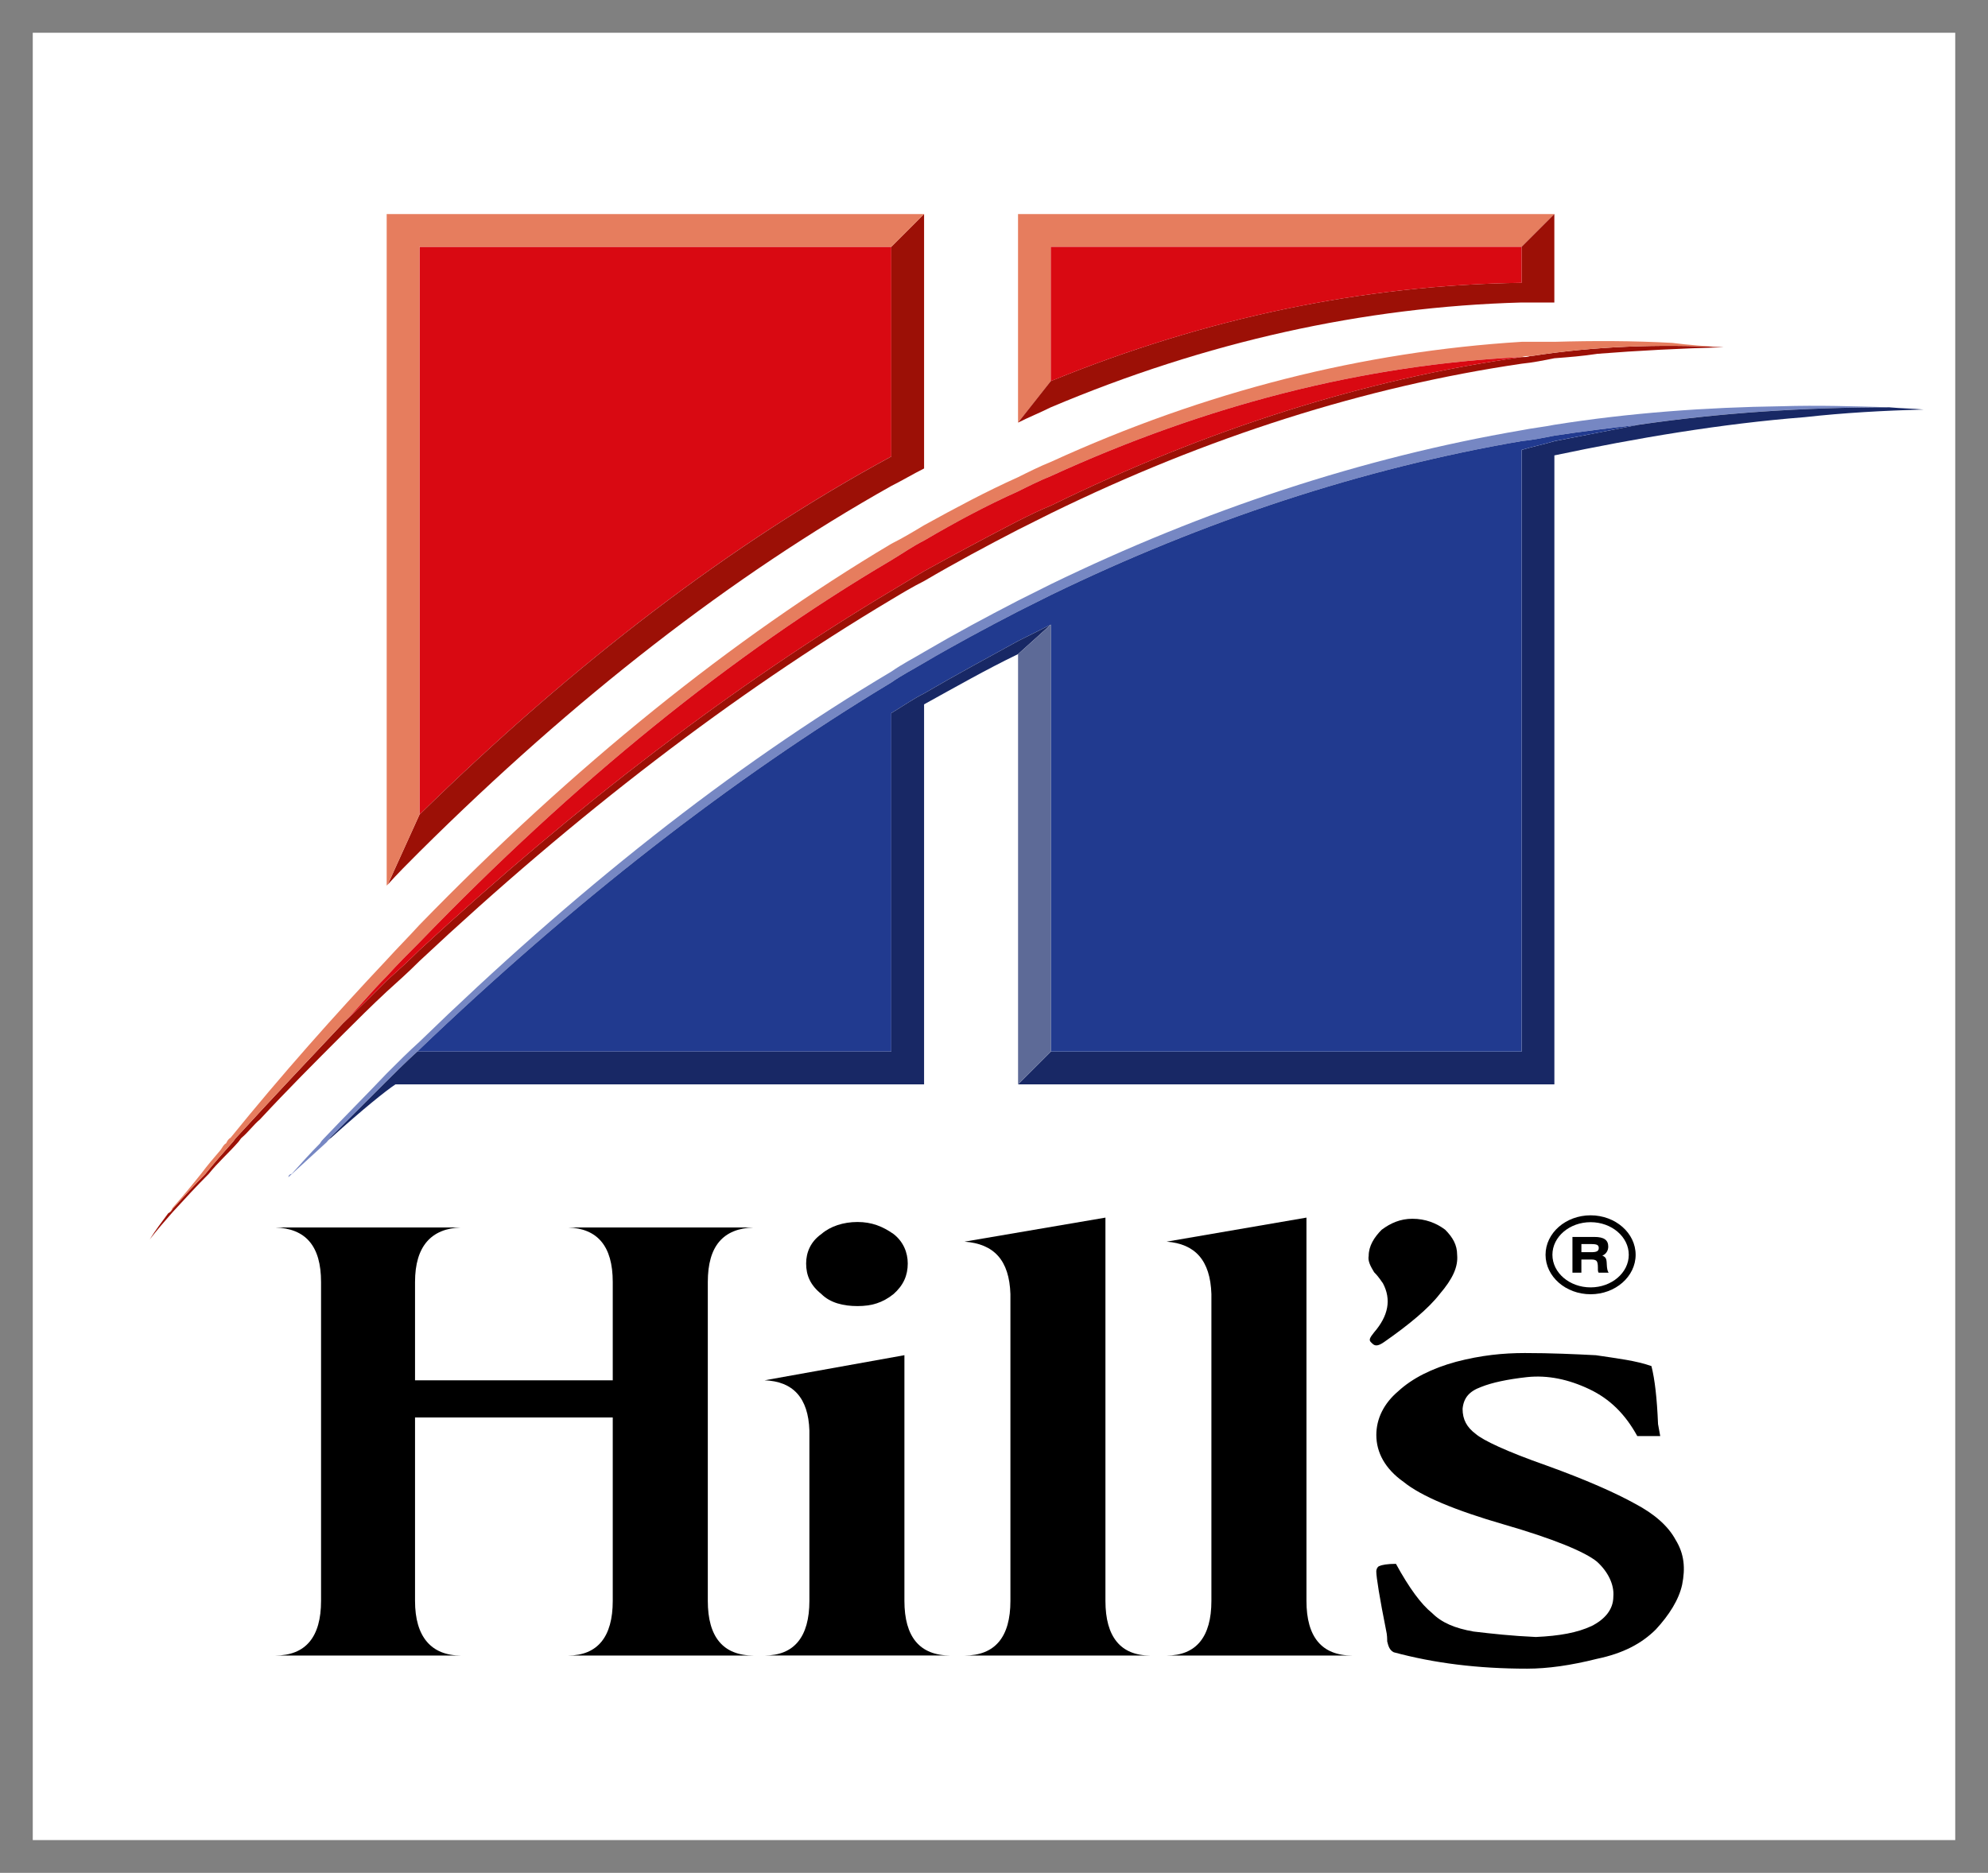
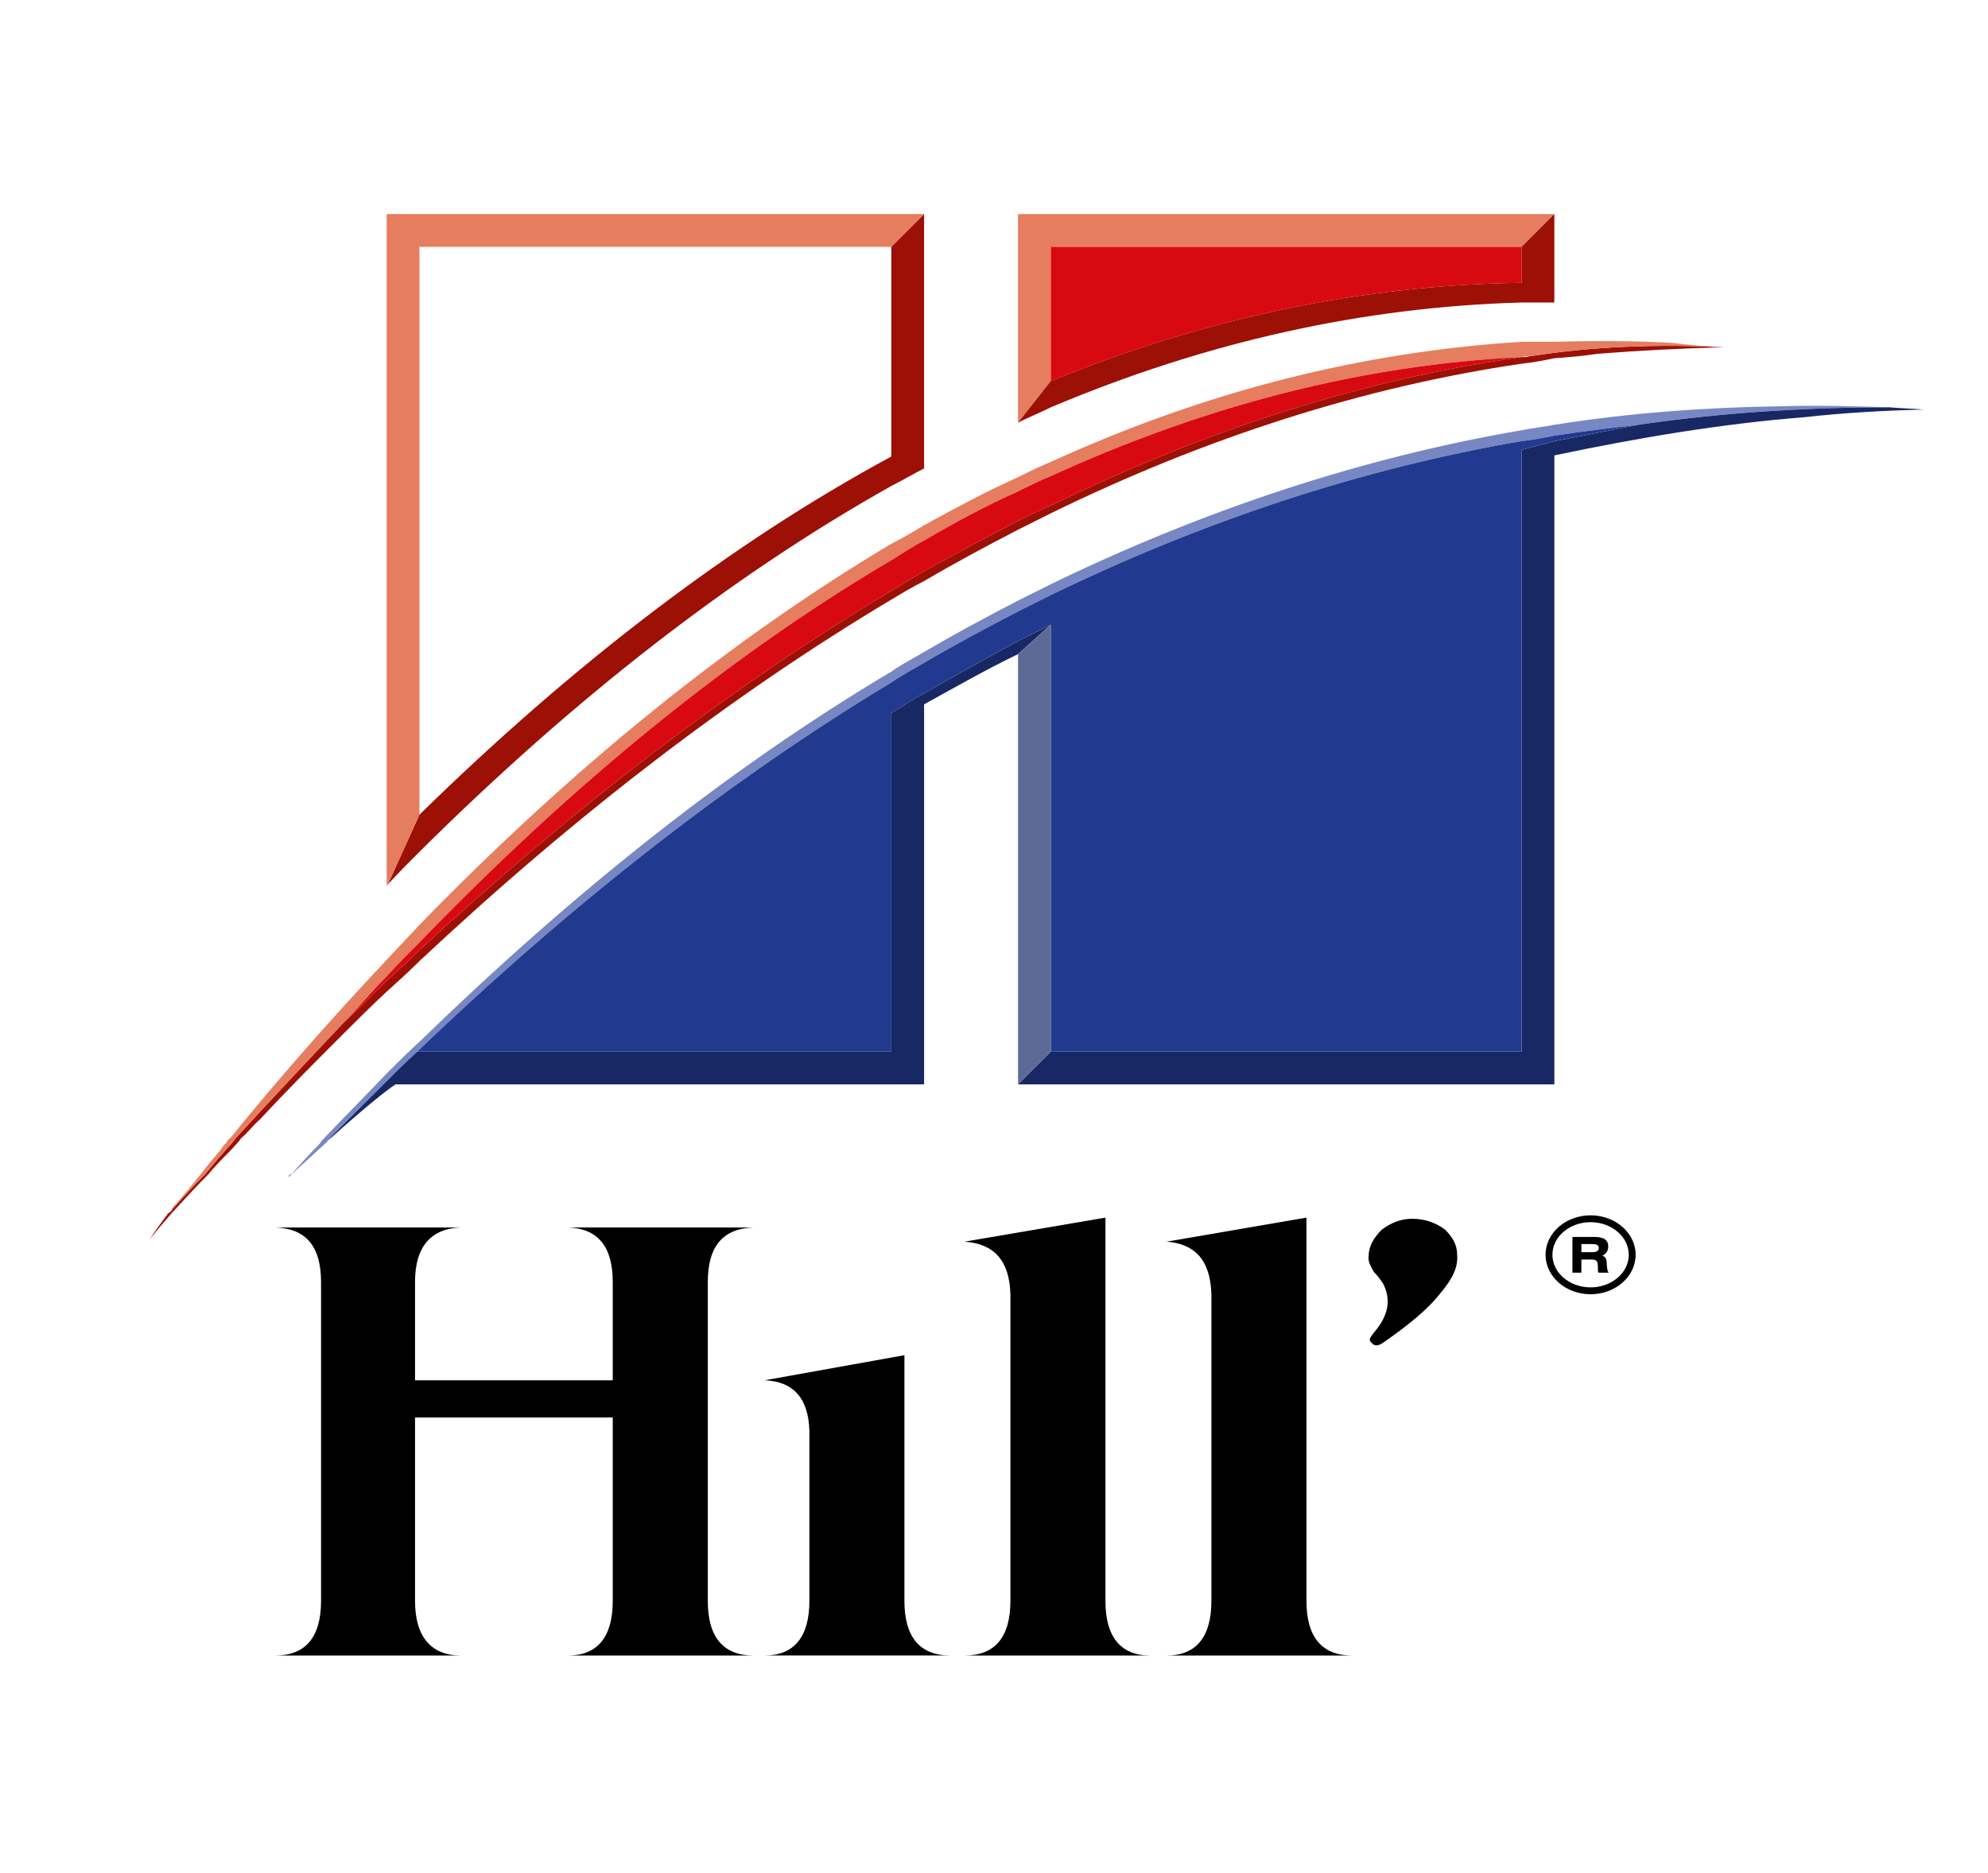
<svg xmlns="http://www.w3.org/2000/svg" id="Layer_1" viewBox="0 0 535.81 504.9">
  <defs>
    <style>.cls-1{fill:#e67d5e;}.cls-2{fill:#d90912;}.cls-3{fill:#213a8f;}.cls-4{fill:#182865;}.cls-5{fill:#9c1006;}.cls-6{fill:gray;}.cls-7{fill:#7687c3;}.cls-8{fill:#5d6a97;}</style>
  </defs>
-   <path class="cls-6" d="M535.81,504.9V0H0V504.9H535.81Zm-8.83-496.07V496.07H8.83V8.83H526.98Z" />
  <path class="cls-7" d="M509.32,109.81c-9.72-.29-19.43-.59-29.15-.29-20.31,.29-40.92,1.77-61.24,5-2.94,.59-5.89,.88-8.83,1.47-42.98,7.36-85.67,21.49-126.89,41.51-2.94,1.47-5.89,2.94-8.83,4.42-8.54,4.41-16.78,8.83-25.32,13.84-2.94,1.76-5.89,3.24-8.83,5.3-43.57,25.91-85.67,59.47-127.18,99.8-2.94,2.65-5.89,5.59-8.83,8.54-5.59,5.89-11.19,11.48-16.78,17.37-.29,.29-.88,.88-1.18,1.47-2.65,2.65-5,5.3-7.65,8.24-.29,0-.88,.29-.88,.88l10.3-9.42c.29-.29,.59-.88,.88-1.18,7.36-7.36,12.36-12.37,14.72-14.72,2.65-2.65,5.59-5.59,8.83-8.54,42.1-40.33,84.79-73.6,127.77-99.51,2.94-2.06,5.89-3.53,8.83-5.3,8.54-5,16.78-9.42,25.32-13.84,2.94-1.47,5.89-2.94,8.83-4.42,41.22-20.02,83.9-34.15,126.89-41.51,2.94-.29,5.89-.88,8.83-1.47,7.66-1.18,15.01-2.06,22.67-2.94,22.08-3.24,44.75-4.71,67.71-4.71Z" />
  <path class="cls-4" d="M509.32,109.81c-22.96,0-45.63,1.47-67.71,4.71-7.66,1.47-15.01,2.94-22.67,4.42-2.94,.88-5.89,1.47-8.83,2.36v162.21h-126.89l-8.83,8.83h144.55V122.77c22.37-4.71,45.04-8.54,67.42-10.3,10.6-1.18,21.2-1.77,32.09-2.06-2.94-.29-5.89-.29-9.13-.59Z" />
  <path class="cls-3" d="M410.1,121.29c2.94-.88,5.89-1.47,8.83-2.36,7.66-1.47,15.01-2.94,22.67-4.42-7.66,.88-15.01,1.77-22.67,2.94-2.94,.59-5.89,1.18-8.83,1.47-42.98,7.36-85.67,21.49-126.89,41.51-2.94,1.47-5.89,2.94-8.83,4.42-8.54,4.42-16.78,8.83-25.32,13.84-2.94,1.77-5.89,3.24-8.83,5.3-42.98,25.91-85.67,59.17-127.77,99.51h127.77v-91.26c2.94-1.77,5.89-3.83,8.83-5.3,8.54-5,16.78-9.42,25.32-14.13,2.94-1.47,5.89-2.94,8.83-4.42v115.11h126.89V121.29Z" />
  <path class="cls-4" d="M274.38,176.35l8.83-7.95c-2.94,1.47-5.89,2.94-8.83,4.42-8.54,4.71-16.78,9.13-25.32,14.13-2.94,1.47-5.89,3.53-8.83,5.3v91.26H112.46c-3.24,2.95-6.18,5.89-8.83,8.54-2.36,2.36-7.36,7.36-14.72,14.72-.29,.29-.59,.88-.88,1.18,.29-.29,.59-.88,1.18-1.18,8.83-7.95,14.72-12.66,17.37-14.43H249.06v-102.45c8.54-4.71,16.78-9.42,25.32-13.54Z" />
  <path class="cls-8" d="M283.22,168.4l-8.83,7.95v115.99l8.83-8.83v-115.11Z" />
  <path class="cls-5" d="M430.42,95.39c11.19-.88,22.67-1.47,34.15-1.77-17.66-.88-34.74-.29-51.81,2.36h-.29c-.88,.29-1.47,.29-2.36,.29-42.1,5.89-84.79,19.43-126.89,40.04-2.94,1.18-5.89,2.65-8.83,4.12-8.54,4.42-16.78,8.83-25.32,13.54-2.94,1.77-5.89,3.53-8.83,5.3-42.39,25.32-84.79,57.7-127.18,96.86-2.94,2.94-5.89,5.59-8.83,8.24-3.83,3.83-7.65,7.65-11.78,11.48-9.42,10.01-19.14,20.31-28.85,30.91-.29,.29-.59,.88-1.18,1.47-2.36,2.65-4.71,5.3-7.06,8.24-2.94,2.94-5.89,6.18-8.83,9.42-.29,.59-.59,.88-1.18,1.18-1.77,2.36-3.53,4.71-5,7.07,2.06-2.65,4.12-5.01,6.18-7.36,3.24-3.53,6.48-7.07,9.72-10.3,2.35-2.95,5.3-5.59,7.65-8.24,.59-.59,.88-1.18,1.18-1.47,1.77-1.47,3.24-3.53,5-5,7.36-7.95,14.72-15.31,22.37-22.96,3.83-3.83,7.66-7.65,11.78-11.48,2.94-2.65,5.89-5.3,8.83-8.24,42.39-39.74,84.79-72.13,127.18-97.45,2.94-1.77,5.89-3.53,8.83-5,8.54-5.01,16.78-9.42,25.32-13.84,2.94-1.47,5.89-2.94,8.83-4.42,42.1-20.61,84.79-34.15,126.89-40.33,2.94-.29,5.89-.88,8.83-1.47,3.83-.29,7.66-.59,11.48-1.18Z" />
  <path class="cls-1" d="M464.57,93.62c-4.71-.29-9.42-.59-13.84-1.18-10.89-.59-21.2-.59-31.8-.29h-8.83c-42.69,2.65-85.08,13.25-126.89,32.38-2.94,1.18-5.89,2.65-8.83,4.12-8.54,3.83-16.78,8.24-25.32,12.95-2.94,1.77-5.89,3.53-8.83,5-42.98,25.61-85.38,59.76-127.18,102.75-2.94,3.24-5.89,6.18-8.83,9.42-14.13,15.01-28.26,30.91-42.1,47.99-.59,.29-.88,.88-1.18,1.47-.59,.29-.88,.88-1.47,1.77-1.77,2.06-3.53,4.12-5.3,6.48-2.35,2.94-5,6.18-7.65,9.13-.29,.59-.59,1.18-1.18,1.47,.59-.29,.88-.59,1.18-1.18,2.94-3.24,5.89-6.48,8.83-9.42,2.36-2.95,4.71-5.59,7.06-8.24,.59-.59,.88-1.18,1.18-1.47,9.71-10.6,19.43-20.9,28.85-30.91,4.12-4.12,7.66-8.54,11.78-12.66,2.94-3.24,5.89-6.18,8.83-9.13,41.81-43.28,84.2-77.72,127.18-103.04,2.94-1.77,5.89-3.83,8.83-5.3,8.54-5,16.78-9.42,25.32-13.25,2.94-1.47,5.89-2.94,8.83-4.12,41.8-19.14,84.2-30.03,126.89-32.09,.88-.29,1.47-.29,2.36-.29h.29c17.07-2.65,34.15-3.24,51.81-2.36Z" />
  <path class="cls-2" d="M410.1,96.27h0c-42.69,2.06-85.08,12.95-126.89,32.09-2.94,1.18-5.89,2.65-8.83,4.12-8.54,3.83-16.78,8.24-25.32,13.25-2.94,1.47-5.89,3.53-8.83,5.3-42.98,25.32-85.38,59.76-127.18,103.04-2.94,2.94-5.89,5.89-8.83,9.13-4.12,4.12-7.65,8.54-11.78,12.66,4.12-3.83,7.95-7.65,11.78-11.48,2.94-2.65,5.89-5.3,8.83-8.24,42.39-39.16,84.79-71.54,127.18-96.86,2.94-1.77,5.89-3.53,8.83-5.3,8.54-4.71,16.78-9.13,25.32-13.54,2.94-1.47,5.89-2.94,8.83-4.12,42.1-20.61,84.79-34.15,126.89-40.04Z" />
  <path class="cls-1" d="M410.1,66.54l8.83-8.83h-144.55v56.23l8.83-11.19v-36.21h126.89Z" />
  <path class="cls-5" d="M418.93,57.7l-8.83,8.83v9.71c-42.69,.59-85.08,9.42-126.89,26.5l-8.83,11.19c2.94-1.47,5.89-2.65,8.83-4.12,41.8-17.66,84.2-27.08,126.89-28.26h8.83v-23.85Z" />
  <path class="cls-2" d="M410.1,76.25v-9.71h-126.89v36.21c41.8-17.08,84.2-25.91,126.89-26.5Z" />
-   <path class="cls-2" d="M240.23,123.06v-56.53H113.05V219.62c41.81-40.92,84.2-73.31,127.18-96.56Z" />
  <path class="cls-5" d="M240.23,66.54v56.53c-42.98,23.26-85.38,55.64-127.18,96.56l-8.54,18.84c2.65-2.94,5.59-5.89,8.54-8.83,41.81-41.51,84.2-74.48,127.18-98.63,2.94-1.47,5.89-3.24,8.83-4.71V57.7l-8.83,8.83Z" />
  <path class="cls-1" d="M240.23,66.54l8.83-8.83H104.22V238.76l.29-.29,8.54-18.84V66.54h127.18Z" />
  <path d="M352.11,328.26l-37.68,6.48c7.66,.59,11.78,5,12.07,14.13v82.73c0,9.71-4.12,14.72-12.07,14.72h50.05c-8.24,0-12.36-5-12.36-14.72v-103.34Z" />
  <path d="M259.96,334.74c7.95,.59,12.07,5,12.37,14.13v82.73c0,9.71-4.12,14.72-12.37,14.72h50.05c-7.95,0-12.07-5-12.07-14.72v-103.34l-37.98,6.48Z" />
-   <path d="M231.11,352.11c3.83,0,6.77-.88,9.72-3.24,2.65-2.35,3.83-5,3.83-8.24,0-2.94-1.18-5.89-3.83-7.95-2.94-2.06-5.89-3.24-9.72-3.24s-7.36,1.18-9.72,3.24c-2.94,2.06-4.12,5.01-4.12,7.95,0,3.24,1.18,5.89,4.12,8.24,2.35,2.36,5.89,3.24,9.72,3.24Z" />
  <path d="M190.77,345.63c0-9.72,4.12-14.43,12.36-14.72h-50.05c7.95,.29,12.07,5,12.07,14.72v26.5h-53.29v-26.5c0-9.72,4.42-14.43,12.36-14.72h-50.05c8.24,.29,12.36,5,12.36,14.72v85.97c0,9.71-4.12,14.72-12.36,14.72h50.05c-7.95,0-12.36-5-12.36-14.72v-49.46h53.29v49.46c0,9.71-4.12,14.72-12.07,14.72h50.05c-8.24,0-12.36-5-12.36-14.72v-85.97Z" />
  <path d="M243.76,431.59v-66.24l-37.68,6.77c7.65,.29,11.78,4.71,12.07,13.54v45.93c0,9.71-4.12,14.72-12.07,14.72h50.05c-8.24,0-12.37-5-12.37-14.72Z" />
  <path d="M372.42,331.5c-2.06,2.06-3.53,4.42-3.53,7.07-.29,1.47,.59,2.94,1.47,4.42,1.47,1.47,2.06,2.65,2.35,2.94,2.36,4.42,1.47,8.83-2.35,13.25-1.18,1.47-1.47,2.06-.88,2.65,.59,.59,.88,.88,1.47,.88s1.18-.29,2.06-.88c6.77-4.71,12.07-9.13,15.01-12.95,3.53-4.12,5.01-7.36,4.71-10.6,0-2.65-1.18-4.71-3.24-6.77-2.35-1.77-5.3-2.94-8.83-2.94-3.24,0-5.89,1.18-8.24,2.94Z" />
-   <path d="M445.14,368.3c-4.12-1.47-9.13-2.06-15.01-2.94-5.59-.29-12.07-.59-19.14-.59-5.89,0-11.78,.59-18.55,2.36-6.48,1.77-11.78,4.42-15.6,7.95-3.83,3.24-5.89,7.36-5.89,11.78,0,4.71,2.35,9.13,7.36,12.66,4.71,3.83,13.84,7.65,27.08,11.48,13.25,3.83,21.79,7.36,25.02,10.01,2.94,2.65,4.71,6.18,4.42,9.42,0,3.53-2.36,6.18-5.89,7.95-3.83,1.77-8.54,2.65-15.01,2.94-6.48-.29-11.78-.88-16.78-1.47-5-.88-8.54-2.35-11.19-5-2.94-2.36-6.18-6.77-9.72-13.25-2.35,0-3.83,.29-4.42,.59-.29,0-.88,.59-.88,1.47,0,1.47,.88,7.07,2.65,15.9,.29,1.18,.29,2.36,.29,2.94,.29,1.18,.59,2.35,1.77,2.94,10.89,2.94,22.67,4.42,35.92,4.42,5.59,0,11.78-.88,18.84-2.65,7.07-1.47,12.07-4.12,15.9-7.95,3.53-3.83,6.18-7.95,7.07-12.07,.88-4.42,.59-8.24-1.77-12.07-2.06-3.83-5.89-7.07-10.89-9.71-5.3-2.94-13.25-6.48-23.85-10.3-10.89-3.83-17.08-6.77-19.14-8.54-2.36-1.77-3.53-3.83-3.53-6.77,.29-2.94,1.77-4.71,5-5.89,2.94-1.18,7.07-2.06,12.36-2.65,5.59-.59,11.19,.59,16.78,3.24,5.59,2.65,9.71,6.77,12.95,12.66h6.18l-.59-3.24c-.29-7.07-.88-12.07-1.77-15.6Z" />
  <path d="M423.81,343.09v-9.62h5.91c1.28,0,2.23,.21,2.83,.63,.61,.42,.91,1.07,.91,1.96,0,.56-.14,1.06-.43,1.5-.28,.43-.67,.75-1.17,.94,.43,.18,.72,.4,.89,.66s.27,.72,.3,1.39c0,.07,0,.15,.01,.27,.05,1.19,.22,1.95,.51,2.28h-2.7c-.07-.1-.12-.22-.15-.34-.03-.13-.05-.26-.05-.4v-.65c0-.88-.11-1.46-.34-1.74-.23-.27-.67-.41-1.33-.41h-2.78v3.54h-2.41Zm2.41-5.51h2.72c.72,0,1.23-.09,1.52-.26,.29-.17,.44-.46,.44-.87s-.14-.66-.41-.82c-.27-.16-.82-.24-1.65-.24h-2.62v2.19Z" />
  <path d="M428.7,348.92c-6.69,0-12.14-4.77-12.14-10.64s5.45-10.64,12.14-10.64,12.14,4.77,12.14,10.64-5.45,10.64-12.14,10.64h0Zm0-19.43c-5.67,0-10.29,3.94-10.29,8.79s4.62,8.79,10.29,8.79,10.29-3.94,10.29-8.79-4.62-8.79-10.29-8.79h0Z" />
</svg>